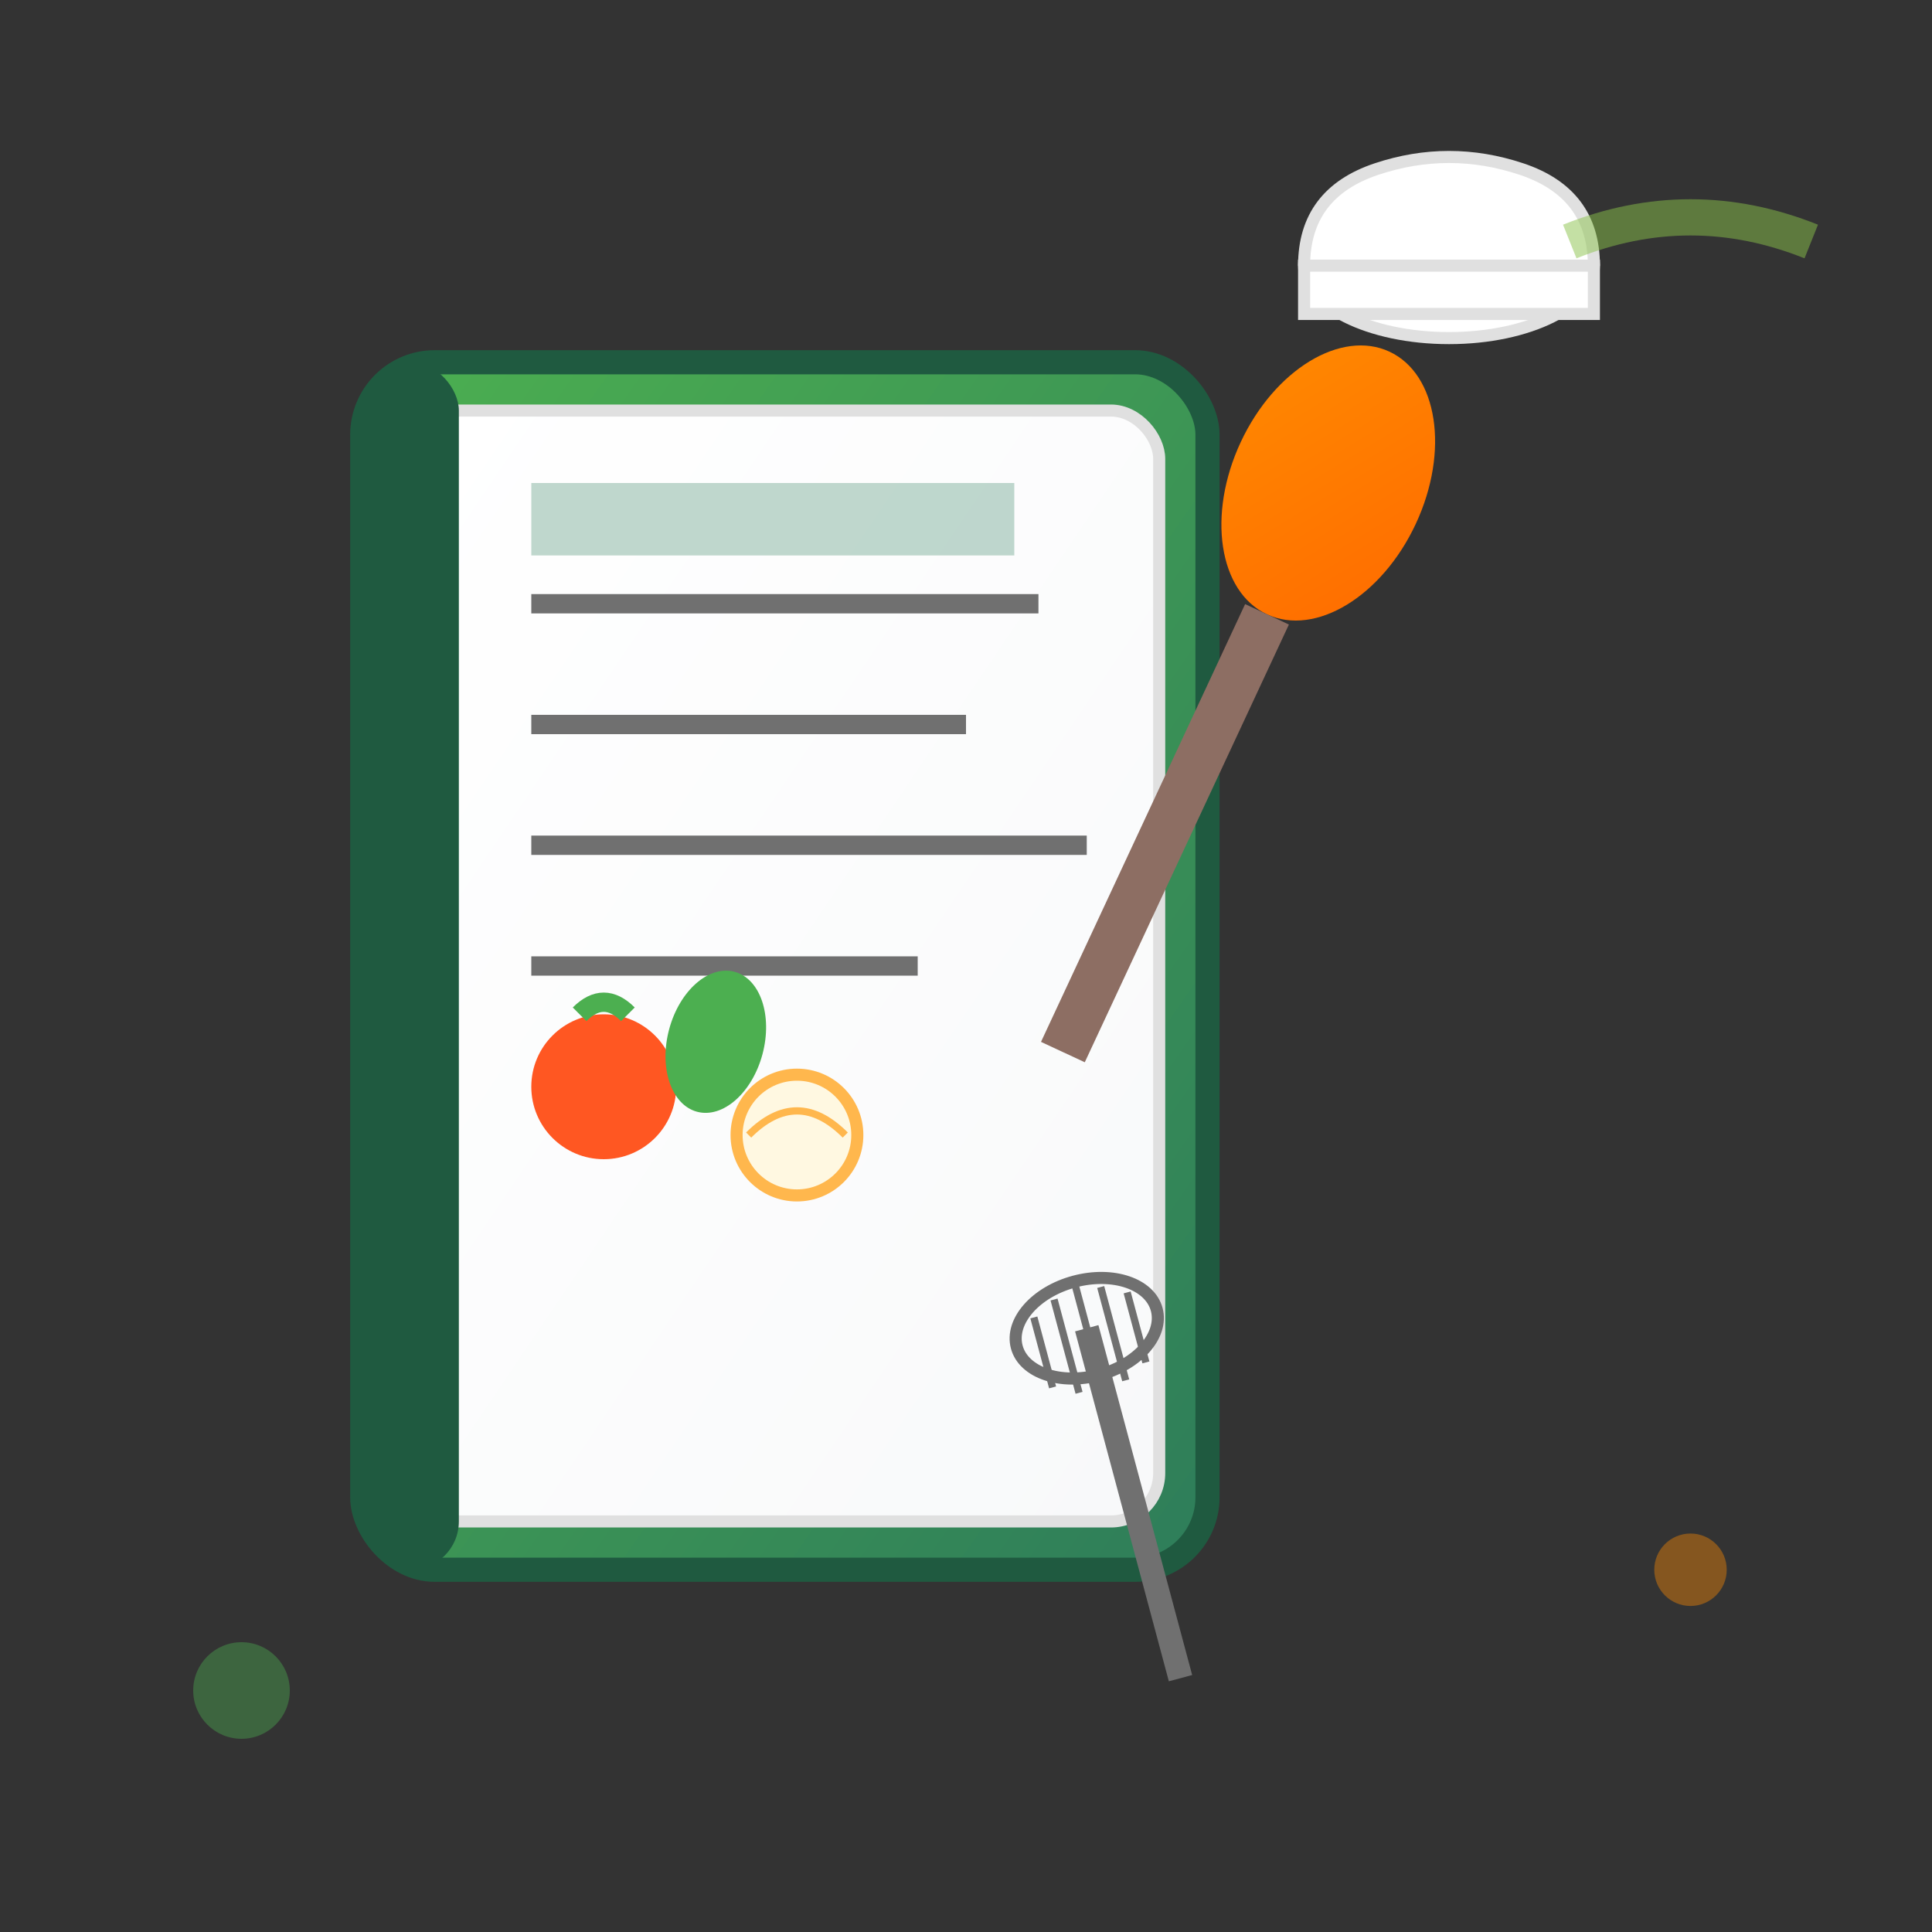
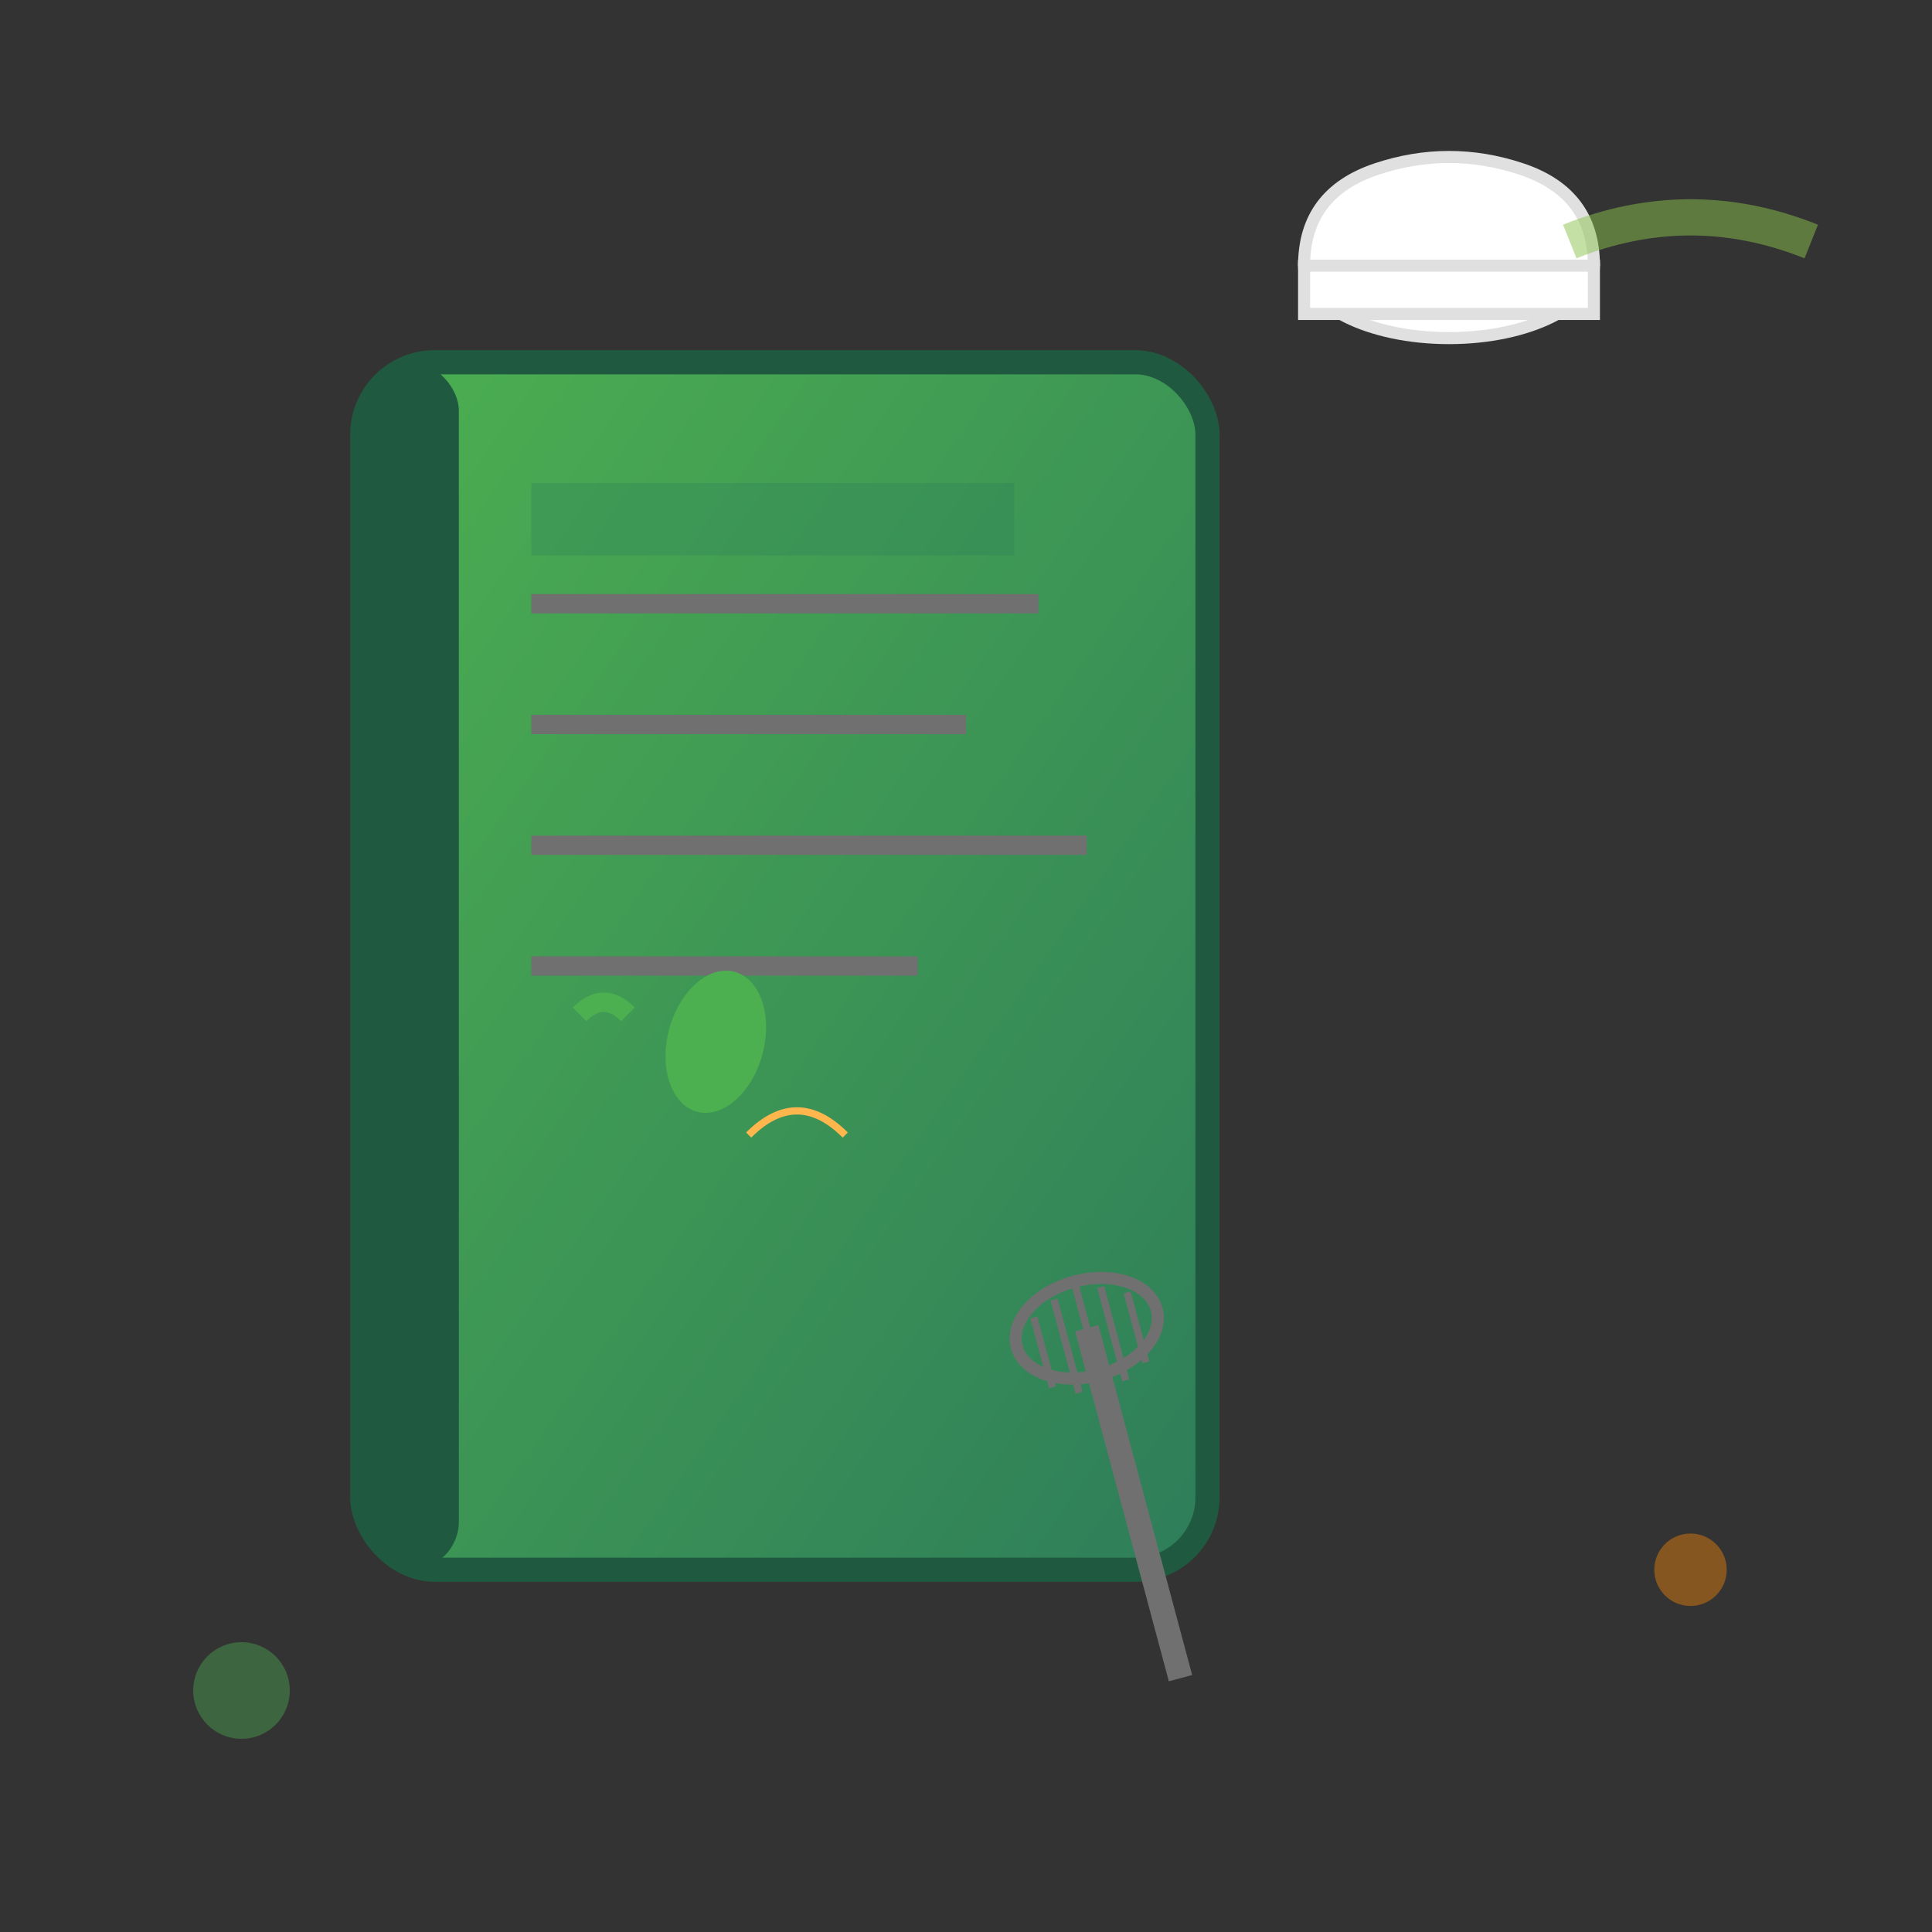
<svg xmlns="http://www.w3.org/2000/svg" viewBox="0 0 80 80" width="80" height="80">
  <rect x="0" y="0" width="80" height="80" fill="#333333" stroke="none" />
  <defs>
    <linearGradient id="bookGradient" x1="0%" y1="0%" x2="100%" y2="100%">
      <stop offset="0%" style="stop-color:#FFFFFF" />
      <stop offset="100%" style="stop-color:#F8F9FA" />
    </linearGradient>
    <linearGradient id="coverGradient" x1="0%" y1="0%" x2="100%" y2="100%">
      <stop offset="0%" style="stop-color:#4CAF50" />
      <stop offset="100%" style="stop-color:#2E7D5A" />
    </linearGradient>
    <linearGradient id="spoonGradient" x1="0%" y1="0%" x2="100%" y2="100%">
      <stop offset="0%" style="stop-color:#FF8A00" />
      <stop offset="100%" style="stop-color:#FF6B00" />
    </linearGradient>
  </defs>
  <rect x="15" y="15" width="35" height="50" rx="3" fill="url(#coverGradient)" stroke="#1F5A40" stroke-width="1" />
-   <rect x="17" y="17" width="31" height="46" rx="2" fill="url(#bookGradient)" stroke="#E0E0E0" stroke-width="0.5" />
  <rect x="15" y="15" width="4" height="50" rx="2" fill="#1F5A40" />
  <line x1="22" y1="25" x2="43" y2="25" stroke="#707070" stroke-width="0.8" />
  <line x1="22" y1="30" x2="40" y2="30" stroke="#707070" stroke-width="0.8" />
  <line x1="22" y1="35" x2="45" y2="35" stroke="#707070" stroke-width="0.8" />
  <line x1="22" y1="40" x2="38" y2="40" stroke="#707070" stroke-width="0.8" />
  <rect x="22" y="20" width="20" height="3" fill="#2E7D5A" opacity="0.3" />
  <g transform="translate(55, 20) rotate(25)">
-     <ellipse cx="0" cy="0" rx="4" ry="6" fill="url(#spoonGradient)" />
-     <rect x="-1" y="6" width="2" height="20" fill="#8D6E63" />
-   </g>
+     </g>
  <g transform="translate(45, 55) rotate(-15)">
    <rect x="-0.5" y="0" width="1" height="15" fill="#707070" />
    <ellipse cx="0" cy="0" rx="3" ry="2" fill="none" stroke="#707070" stroke-width="0.5" />
    <path d="M-2,-1 L-2,2 M-1,-1.5 L-1,2.5 M0,-2 L0,3 M1,-1.5 L1,2.5 M2,-1 L2,2" stroke="#707070" stroke-width="0.3" />
  </g>
  <g transform="translate(25, 45)">
-     <circle cx="0" cy="0" r="3" fill="#FF5722" />
    <path d="M-1,-3 Q0,-4 1,-3" stroke="#4CAF50" stroke-width="0.8" fill="none" />
-     <circle cx="8" cy="2" r="2.5" fill="#FFF8E1" stroke="#FFB74D" stroke-width="0.5" />
    <path d="M6,2 Q8,0 10,2" stroke="#FFB74D" stroke-width="0.3" fill="none" />
    <ellipse cx="4" cy="-3" rx="2" ry="3" fill="#4CAF50" transform="rotate(15)" />
  </g>
  <g transform="translate(60, 8)">
    <ellipse cx="0" cy="3" rx="6" ry="3" fill="#FFFFFF" stroke="#E0E0E0" stroke-width="0.5" />
    <path d="M-6,3 Q-6,0 -3,-1 Q0,-2 3,-1 Q6,0 6,3" fill="#FFFFFF" stroke="#E0E0E0" stroke-width="0.5" />
    <rect x="-6" y="3" width="12" height="2" fill="#FFFFFF" stroke="#E0E0E0" stroke-width="0.5" />
  </g>
  <circle cx="10" cy="70" r="2" fill="#4CAF50" opacity="0.4" />
  <circle cx="70" cy="65" r="1.5" fill="#FF8A00" opacity="0.4" />
  <path d="M65 10 Q70 8 75 10" stroke="#8BC34A" stroke-width="1.5" fill="none" opacity="0.5" />
</svg>